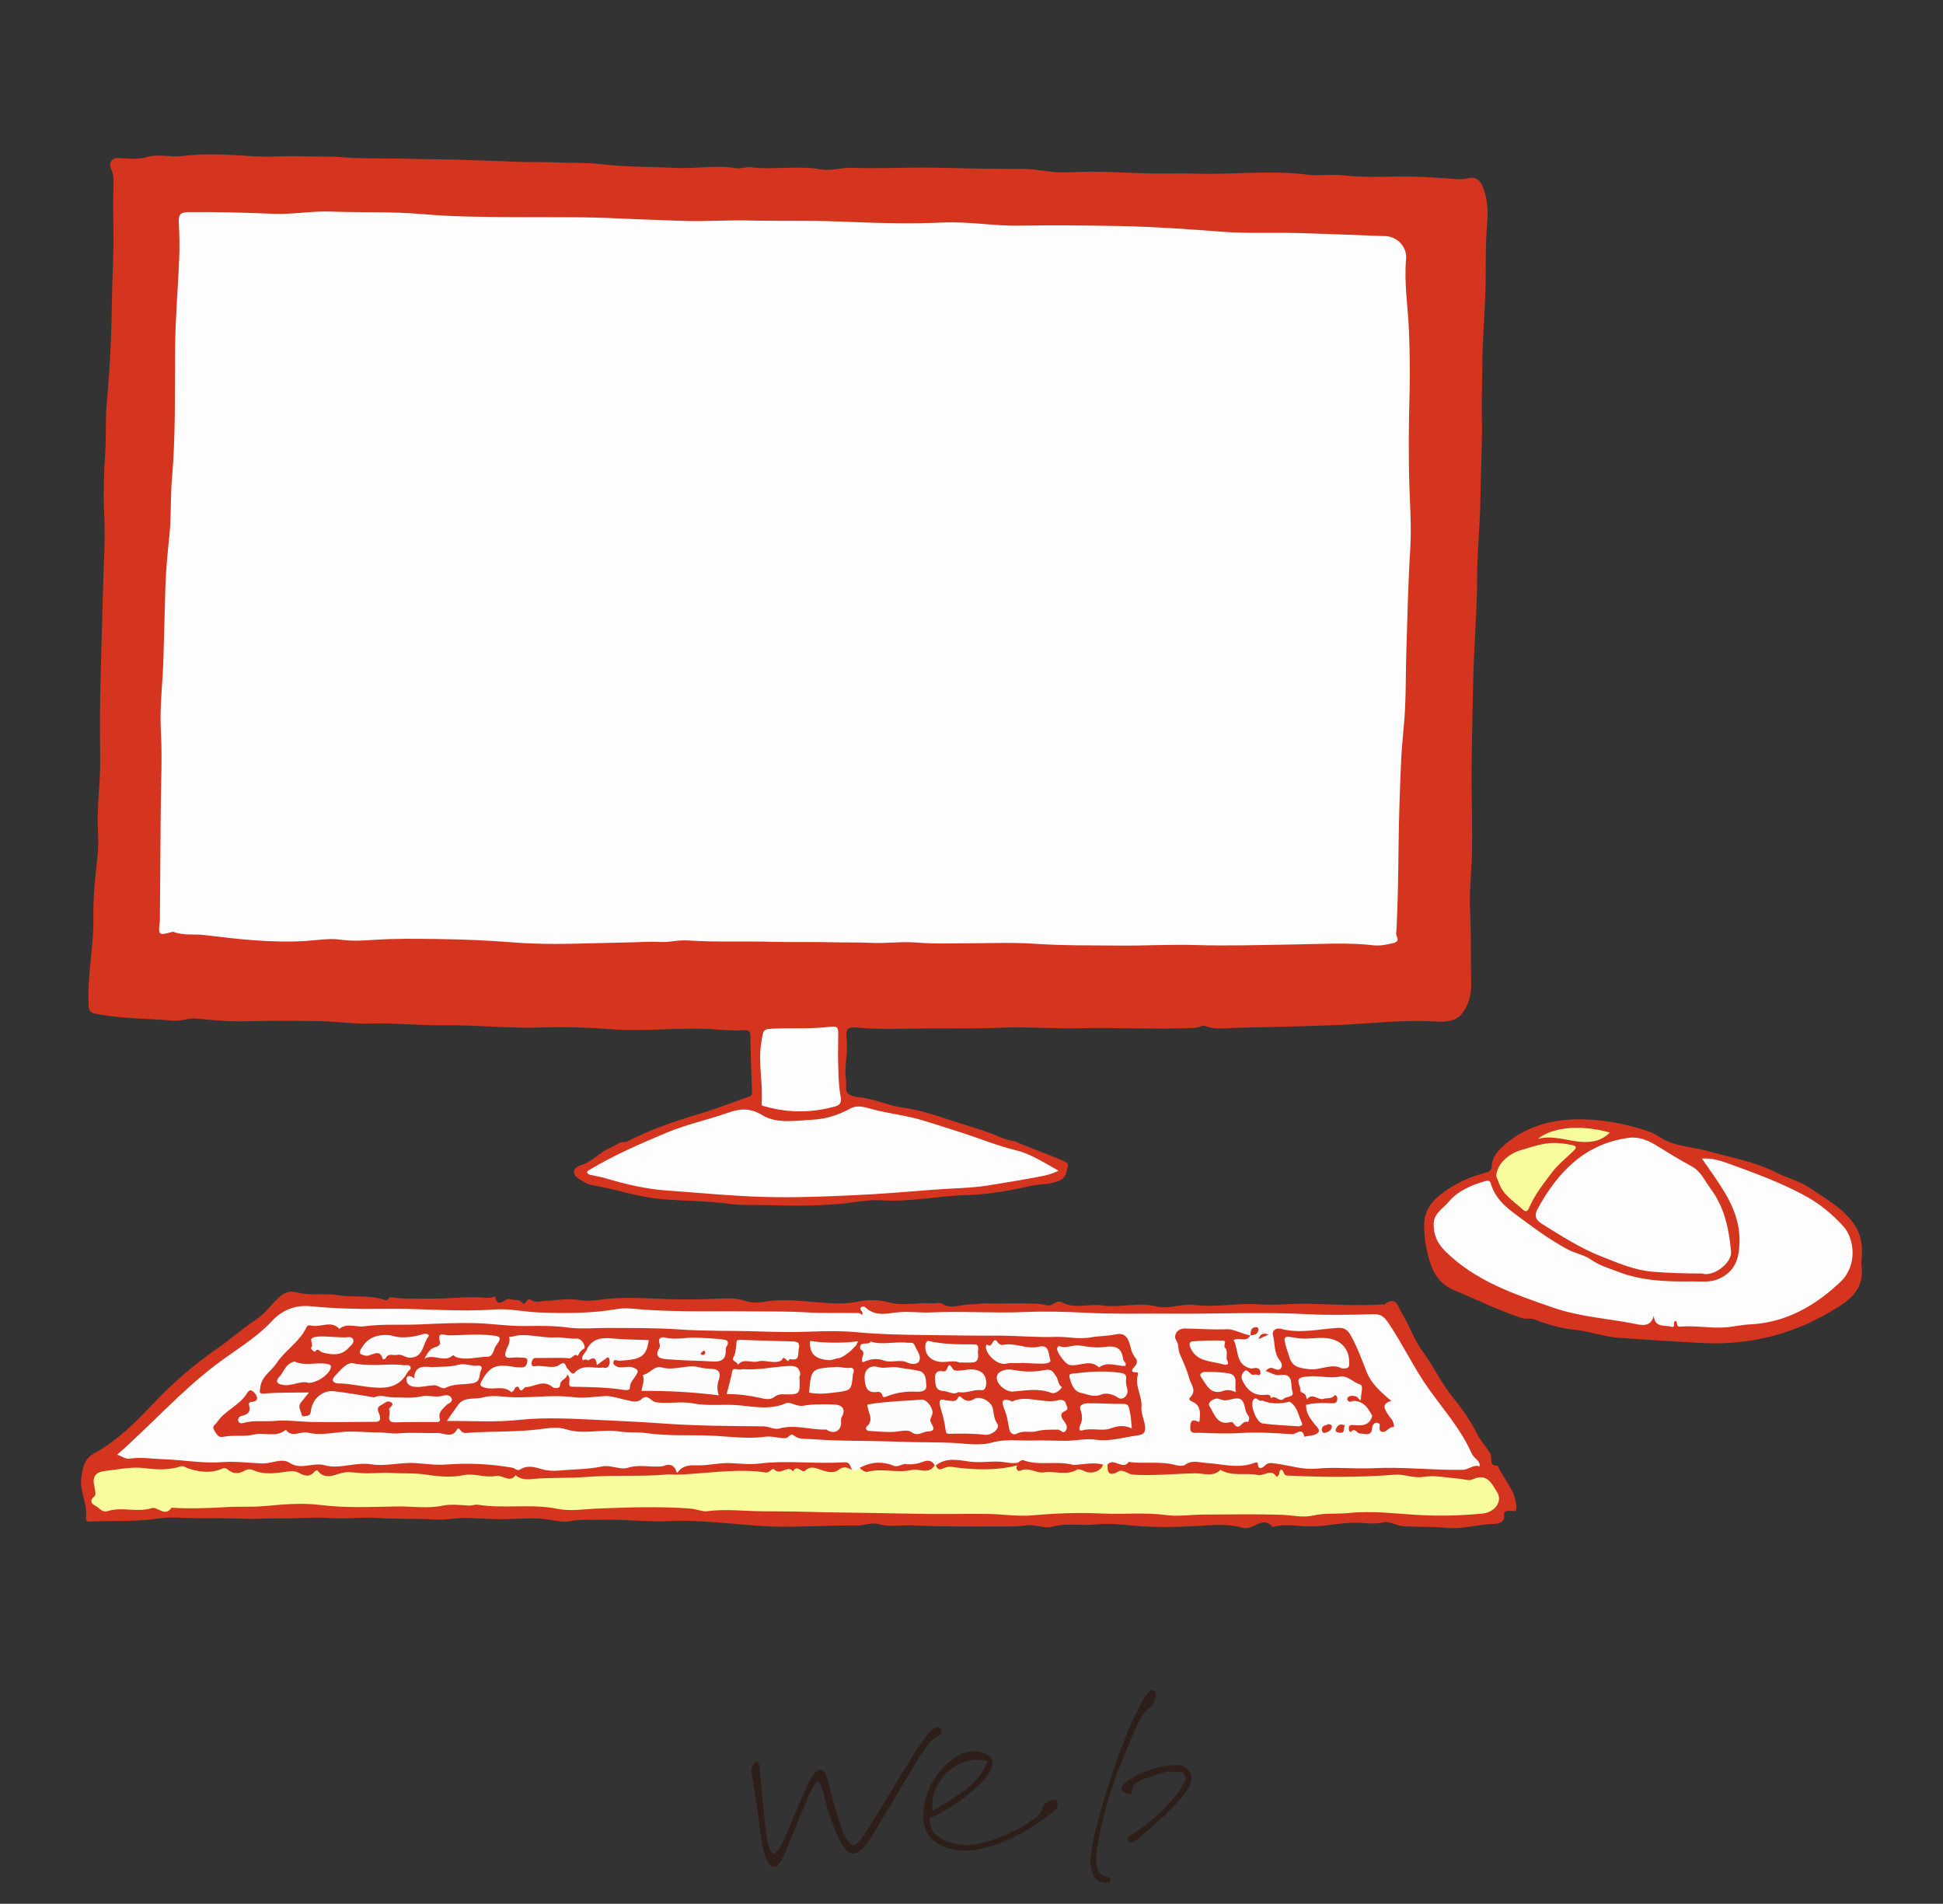
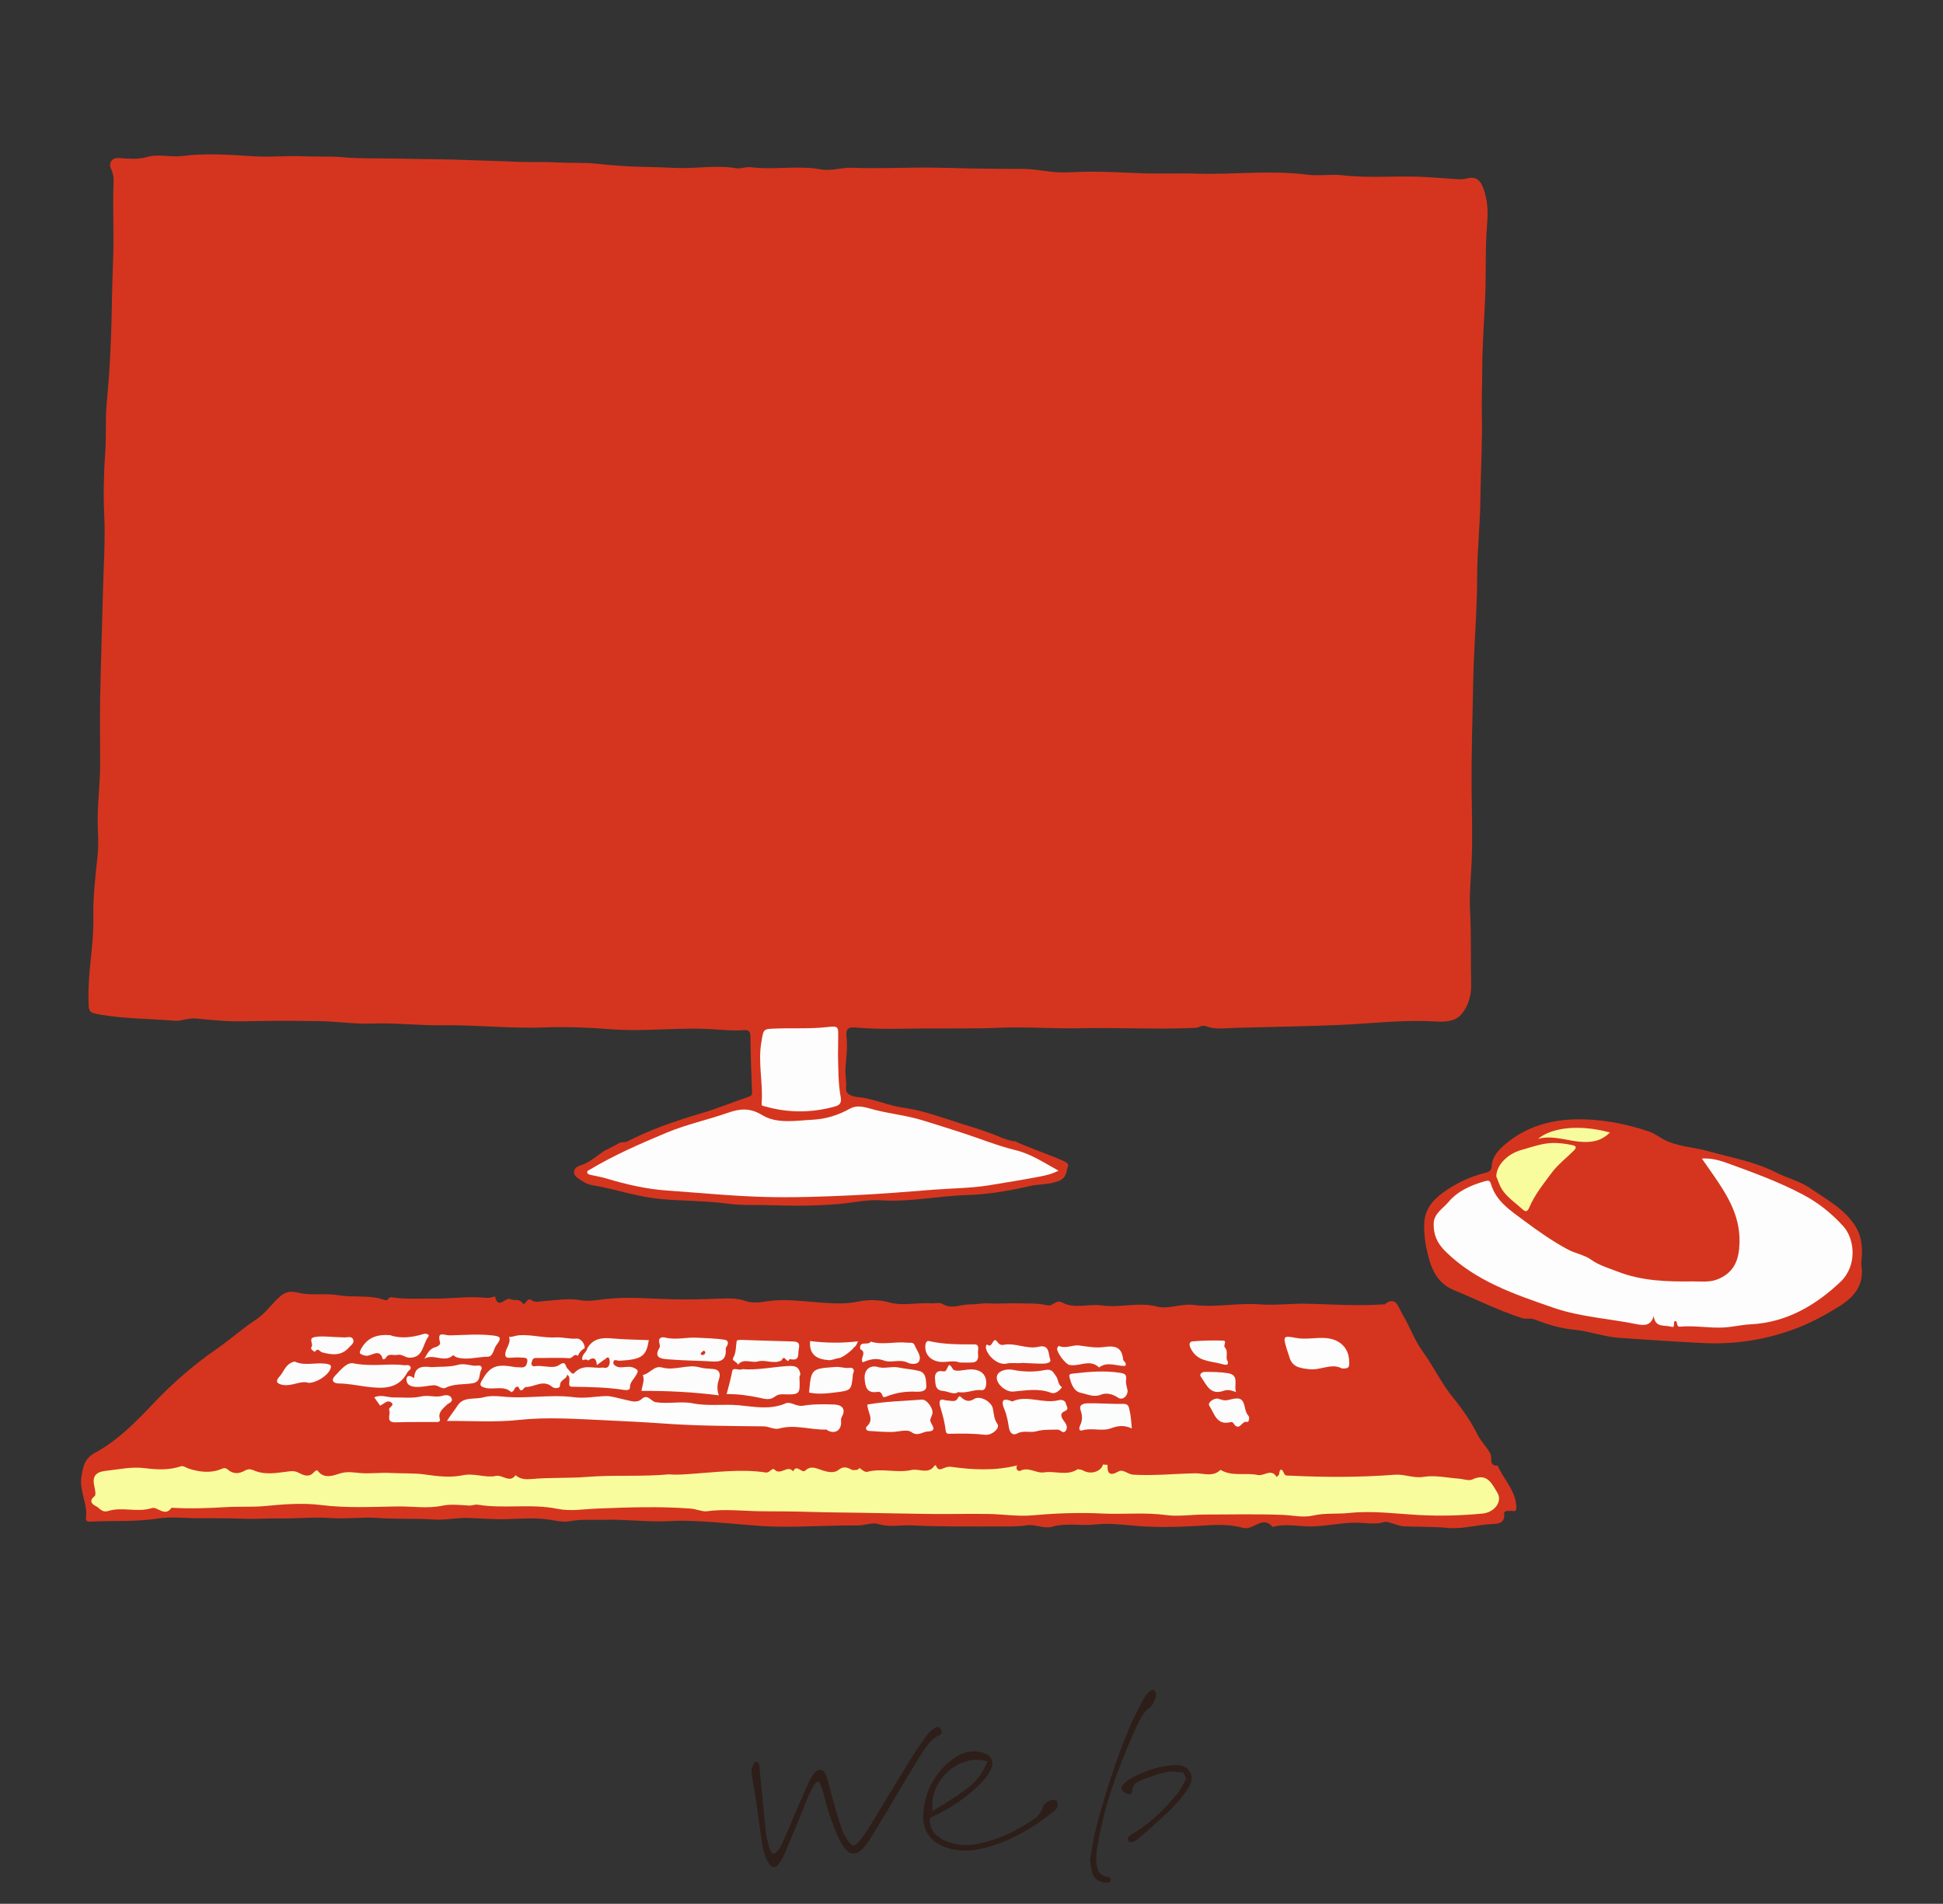
<svg xmlns="http://www.w3.org/2000/svg" id="_レイヤー_1" data-name="レイヤー 1" viewBox="0 0 285.5 279.76">
  <rect x="0" y="0" width="285.5" height="279.76" fill="#333333" stroke="none" />
  <defs>
    <style>
      .cls-1 {
        fill: #d5351e;
      }

      .cls-2 {
        fill: #fbfcfc;
      }

      .cls-3 {
        fill: #fcfdfc;
      }

      .cls-4 {
        fill: #2d1e19;
      }

      .cls-5 {
        fill: #f6fb9e;
      }

      .cls-6 {
        fill: #f8fc9d;
      }

      .cls-7 {
        fill: #fbfbfb;
      }

      .cls-8 {
        fill: #fcfcfc;
      }

      .cls-9 {
        fill: #fafbfb;
      }

      .cls-10 {
        fill: #fdfdfd;
      }

      .cls-11 {
        fill: #fcfdfd;
      }
    </style>
  </defs>
  <g>
    <path class="cls-4" d="M113.29,274.2c-.13-.1-.25-.25-.35-.43-.23-.37-.41-.75-.54-1.14s-.24-.77-.32-1.14c-.12-.74-.24-1.48-.34-2.22l-.31-2.22c-.04-.41-.1-.84-.17-1.29s-.14-.9-.2-1.36c-.04-.25-.08-.5-.12-.77-.04-.27-.08-.52-.12-.77-.08-.43-.16-.86-.23-1.28-.07-.42-.13-.85-.17-1.28-.02-.19.02-.4.11-.63.09-.24.21-.46.35-.66.04-.04.08-.07.12-.09s.08-.03.12-.03c.08,0,.16.03.25.09.08.06.14.16.18.31.02.08.04.18.05.29.01.11.02.23.02.35.02.06.03.13.03.2v.2c.04.41.08.82.12,1.22.04.4.08.81.12,1.22.1,1.07.21,2.14.31,3.22.1,1.08.22,2.16.34,3.25.04.33.1.66.17.99.07.33.15.65.23.96.29,1.07.62,1.43.99,1.08.37-.35.58-.58.62-.68.12-.21.24-.42.34-.63.1-.22.21-.44.31-.66.23-.51.45-1.03.68-1.56.23-.52.44-1.04.65-1.56.33-.78.66-1.56,1-2.34.34-.78.68-1.55,1.03-2.31.18-.45.37-.84.55-1.16.18-.32.38-.6.58-.85.12-.14.26-.26.4-.34.14-.08.28-.12.4-.12.18,0,.35.06.49.19.14.12.27.3.37.52s.18.46.25.71.12.5.19.77c.04.12.08.26.11.4.03.14.07.28.11.4.06.25.13.49.2.74.07.25.14.5.2.77.18.68.38,1.37.59,2.07.21.7.42,1.39.65,2.06.08.29.2.56.35.83.15.27.32.54.51.83.43.7.8.96,1.09.79.3-.17.58-.45.85-.82.25-.31.47-.61.66-.89s.39-.58.57-.86c.47-.78.95-1.56,1.43-2.34.48-.78.95-1.56,1.4-2.34l.03-.03c.53-.88,1.08-1.78,1.65-2.7s1.12-1.82,1.68-2.73c.39-.66.8-1.29,1.23-1.9.43-.61.84-1.17,1.23-1.68.14-.19.31-.36.49-.52.19-.16.38-.31.59-.43.06-.04.12-.07.18-.09s.12-.03.19-.03c.12,0,.22.04.29.12.07.08.13.15.17.22.06.12.1.23.12.32.02.09.02.17,0,.23s-.06.12-.11.17c-.05.05-.11.09-.17.11-.7.33-1.25.77-1.66,1.31s-.79,1.09-1.14,1.65l-.18.28c-.66,1.07-1.31,2.14-1.94,3.21-.64,1.07-1.27,2.13-1.91,3.17v.03c-.33.56-.66,1.11-1,1.68-.34.56-.68,1.12-1.03,1.68-.06.12-.12.24-.18.35-.06.11-.13.22-.22.32-.25.43-.51.87-.79,1.31-.28.44-.57.87-.88,1.28-.29.37-.58.66-.88.86s-.58.31-.85.31c-.37,0-.7-.15-.99-.45-.29-.3-.52-.6-.71-.91-.39-.7-.73-1.43-1.03-2.19s-.57-1.5-.82-2.22c-.16-.47-.31-.96-.45-1.45-.13-.49-.25-.98-.35-1.45-.06-.23-.23-.71-.51-1.45s-.68-.55-1.22.55c-.1.21-.21.42-.31.63-.1.22-.21.44-.31.66-.23.56-.45,1.12-.68,1.68-.23.56-.45,1.11-.68,1.65l-.03.06c-.31.74-.62,1.5-.94,2.27s-.64,1.55-.97,2.33c-.1.25-.23.53-.39.85s-.34.62-.57.91c-.1.16-.22.29-.35.37-.13.08-.27.12-.42.12s-.28-.05-.42-.15Z" />
    <path class="cls-4" d="M140.37,271.83c-.48-.08-.96-.21-1.43-.37-1.17-.43-2.04-1.07-2.59-1.93-.55-.85-.78-1.9-.68-3.13.14-1.71.6-3.23,1.36-4.58.76-1.35,1.83-2.51,3.21-3.5.43-.31.88-.54,1.36-.71s.96-.25,1.45-.25c.23,0,.45.02.68.05.23.03.45.08.68.14.33.1.61.24.83.42.23.17.39.38.49.6.08.23.11.47.09.72s-.11.53-.28.82c-.14.33-.33.65-.57.96s-.51.62-.82.92c-.97,1.01-2.05,1.93-3.25,2.76-1.2.83-2.53,1.59-3.99,2.27l-.28.12v.28c.04,1.01.34,1.74.89,2.19s1.09.78,1.6.99c.43.16.88.29,1.34.39.46.09.94.14,1.43.14.29,0,.59-.02.91-.05s.63-.08.94-.14c1.44-.29,2.86-.75,4.27-1.39,1.41-.64,2.83-1.47,4.27-2.5.19-.14.36-.33.52-.57.16-.24.29-.49.37-.76.1-.31.26-.56.48-.76.22-.19.51-.34.88-.45.02,0,.05,0,.08-.02.03-.01.07-.02.11-.02.14,0,.27.02.38.06s.18.08.2.12c.06.06.1.18.11.35,0,.17,0,.34-.05.51,0,.06-.04.15-.12.26-.08.11-.24.26-.46.45-1.01.8-1.99,1.51-2.96,2.13-.97.62-1.92,1.16-2.87,1.62-.94.46-1.89.85-2.83,1.16s-1.89.54-2.84.71c-.25.04-.49.07-.72.08s-.48.02-.72.02c-.49,0-.98-.04-1.46-.12ZM141.11,259.13c-.79.37-1.52.88-2.17,1.54-.64.68-1.13,1.43-1.48,2.25-.35.82-.5,1.64-.46,2.47v.77l.68-.43c.18-.12.38-.25.6-.37.22-.12.42-.25.6-.37,1.15-.7,2.27-1.46,3.36-2.28,1.09-.82,1.97-1.95,2.65-3.39l.25-.49-.55-.12c-.17-.04-.34-.07-.52-.09s-.36-.03-.52-.03c-.82,0-1.63.19-2.42.55Z" />
    <path class="cls-4" d="M162.55,276.68c-.05-.01-.11-.02-.17-.02-.47-.06-.86-.21-1.17-.43s-.53-.53-.68-.92c-.06-.21-.11-.42-.15-.63s-.08-.44-.12-.66c-.02-.1-.04-.21-.05-.31,0-.1-.03-.21-.05-.31.04-.23.08-.45.11-.68.03-.23.07-.44.11-.65v-.03c.08-.49.17-1,.26-1.51.09-.51.2-1.02.32-1.51.33-1.31.68-2.61,1.05-3.88.39-1.29.79-2.57,1.2-3.84.41-1.26.84-2.51,1.29-3.75.47-1.23.96-2.46,1.45-3.67.25-.58.51-1.15.8-1.73.29-.58.58-1.14.86-1.7.06-.1.12-.21.17-.32.05-.11.11-.22.17-.32.1-.18.22-.38.35-.57.13-.2.29-.39.48-.57.1-.1.21-.19.31-.25s.21-.09.31-.09c.06,0,.11.02.15.05.04.03.08.07.12.11.08.08.14.23.17.43.03.21.03.38-.02.52-.12.37-.26.68-.42.94-.15.26-.31.45-.48.57-.49.37-.87.79-1.14,1.26-.27.47-.5.92-.71,1.36-.8,1.75-1.51,3.41-2.13,4.99-.64,1.58-1.19,3.11-1.67,4.58s-.88,2.9-1.23,4.3c-.33,1.38-.61,2.75-.83,4.13-.06.37-.1.73-.12,1.09-.02.36-.02.7,0,1.03.02.39.13.81.32,1.26.2.45.63.74,1.31.86.1.02.2.05.28.09.08.04.14.08.19.12.02.04.03.09.03.15s0,.12-.03.18c-.02.08-.06.15-.12.22s-.2.09-.4.09c-.04,0-.09,0-.14-.02ZM166.02,270.72c-.08-.02-.17-.1-.25-.25-.06-.1-.09-.21-.08-.31.01-.1.14-.26.39-.46.04-.04.09-.08.15-.11s.11-.07.15-.11l.12-.06.12-.06c1.09-.68,2.15-1.48,3.19-2.4,1.04-.92,2.06-2,3.07-3.24.19-.23.35-.47.51-.72s.3-.52.45-.79c.06-.1.12-.21.18-.32.06-.11.12-.23.18-.35l.12-.19-.49-.89-.25-.03c-.1,0-.21,0-.31-.02-.1-.01-.21-.02-.31-.02-.14-.02-.29-.04-.43-.05s-.29-.02-.43-.02-.27,0-.38.02c-.11.01-.22.03-.32.05-.62.14-1.22.31-1.8.51-.59.2-1.14.39-1.65.57-.31.12-.64.3-1,.54-.36.24-.57.67-.63,1.31,0,.12-.03.21-.08.26-.05.05-.13.08-.23.08s-.21-.02-.32-.05c-.11-.03-.23-.08-.35-.14-.14-.08-.27-.17-.37-.28-.1-.1-.17-.21-.19-.31-.02-.06-.02-.13,0-.22.02-.08.06-.16.12-.25.12-.14.27-.29.43-.45.17-.15.36-.3.59-.45.9-.55,1.85-1.01,2.84-1.36.99-.35,2-.59,3.05-.71.19-.02.35-.04.51-.05s.3-.02.45-.02c.49,0,.9.08,1.23.23.33.15.6.4.8.72.27.41.35.86.26,1.34-.09.48-.36,1.03-.82,1.65-.37.51-.76,1-1.17,1.46-.41.46-.82.9-1.23,1.31-.58.55-1.17,1.1-1.79,1.65-.62.54-1.22,1.08-1.82,1.62-.18.14-.36.29-.52.45-.17.15-.34.3-.52.45-.04.04-.1.09-.18.14-.08.05-.17.1-.28.14-.02.02-.05.04-.08.05-.03.01-.07.03-.11.05-.06.04-.12.07-.18.08s-.12.02-.18.02c-.02,0-.07-.01-.15-.03Z" />
  </g>
  <g>
    <path class="cls-1" d="M273.49,185.79c.51,2.88-.93,4.73-3.18,6.14-1.93,1.21-3.92,2.3-6.04,3.14-4.52,1.78-9.17,2.52-14.05,2.29-4.08-.2-8.16-.49-12.23-.76-2.27-.15-4.48-.99-6.75-1.21-2.04-.2-3.9-.78-5.78-1.51-.56-.22-1.28,0-1.87-.2-3.43-1.12-6.67-2.74-10-4.12-1.94-.81-2.95-2.34-3.53-4.29-.53-1.76-.83-3.54-.79-5.35.04-1.97,1.01-3.36,2.66-4.59,2-1.48,4.13-2.45,6.48-3.03.55-.14.76-.49.77-.85.07-1.59,1.11-2.57,2.17-3.45,2.87-2.38,6.39-3.41,9.95-3.51,3.72-.1,7.46.58,11.04,1.8.67.23,1.27.68,1.89,1.03,2.1,1.2,4.52,1.2,6.77,1.84,3.36.95,6.82,1.53,9.98,3.14,1.61.82,3.46,1.25,4.92,2.25,2.42,1.67,5.14,3.08,6.76,5.69.75,1.21.98,2.61.93,4.04-.02.51-.07,1.02-.11,1.49Z" />
    <path class="cls-10" d="M246.14,194.13c-.4.13.14,1.05-.57.83-.94-.29-2.39.22-2.57-1.59-.4,1.49-1.47,1.43-2.48,1.22-4.1-.83-8.34-1.06-12.29-2.43-5.67-1.96-11.39-3.88-15.85-8.28-1.22-1.21-1.74-2.43-1.72-4.02.01-1.54,1.37-2.26,2.18-3.23,1.35-1.61,3.3-2.47,5.34-3.05.45-.13.74-.14.88.36.77,2.61,2.89,3.95,4.92,5.46,2.04,1.52,4.1,2.97,6.34,4.18,1.1.6,2.49.83,3.4,1.48,1.26.9,2.64,1.28,3.98,1.8,3.55,1.39,7.29,1.49,11.04,1.44,1.26-.01,2.54.18,3.77-.36,2.4-1.05,3.04-2.9,3.09-5.42.08-3.85-1.74-6.8-3.77-9.75-.55-.8-1.1-1.58-1.76-2.52,1.48-.1,2.72.3,3.9.73,3.72,1.35,7.44,2.7,10.96,4.57,2.31,1.22,4.24,2.79,5.94,4.67,1.59,1.76,2.14,5.7-.45,8.16-3.68,3.48-7.98,5.98-13.23,6.23-1.31.06-2.58.39-3.9.46-2.15.12-4.28-.32-6.42-.12-.67.06-.26-.77-.75-.86Z" />
-     <path class="cls-10" d="M250.17,187.14c-2.51,0-4.95-.06-7.4-.27-2.67-.23-5.08-1.3-7.5-2.25-3.08-1.21-5.87-3.01-8.68-4.76-.98-.61-1.19-1.25-.63-2.27,2.97-5.4,6.92-9.53,13.39-10.39,1.51-.2,2.85.4,4.06,1.14,1.72,1.06,3.43,2.12,5.21,3.08,1.3.7,1.89,2.13,2.75,3.28,2.04,2.75,2.69,5.93,2.99,9.25.13,1.41-2.03,3.32-3.75,3.28-.17,0-.33-.06-.44-.08Z" />
    <path class="cls-6" d="M219.86,172.92c0-1.68,1.59-3.34,3.7-3.94,1.49-.42,2.99-.97,4.51-1.02.93-.03,1.98.1,2.95.31.62.13.68.36.21.83-1.09,1.09-2.33,2.03-3.26,3.28-1.19,1.61-2.46,3.17-3.25,5.03-.27.62-.49.78-1.06.25-1.25-1.15-2.76-2.05-3.39-3.75-.15-.39-.31-.78-.39-1Z" />
    <path class="cls-5" d="M226,167.35c1.82-1.55,5.8-2.24,10.55-.93-1.12,1.15-2.42,1.43-3.81,1.39-2.25-.05-4.43-1.07-6.74-.46Z" />
    <path class="cls-1" d="M90.96,168c.15-.07.11-.13.56-.15.16-.03.42,0,.56-.07,3.48-1.8,7.17-3.06,10.92-4.17,2.38-.7,4.68-1.65,7.03-2.45.49-.17.49-.38.47-.83-.12-2.66-.2-5.33-.23-7.99,0-.71-.2-1.01-.94-.96-1.37.1-2.78,0-4.11-.1-5.18-.4-10.35.37-15.52-.04-3.24-.25-6.53-.38-9.77-.26-5,.19-9.97-.39-14.95-.32-3.46.05-6.89-.38-10.35-.25-2.53.09-5.07-.31-7.61-.35-3.76-.07-7.52-.07-11.28.02-2.33.05-4.62-.19-6.92-.41-1.14-.11-2.16.41-3.26.32-3.54-.3-7.11-.27-10.62-.86-2.07-.34-1.9-.38-1.94-2.61-.06-3.92.8-7.77.72-11.7-.06-2.96.28-5.92.6-8.88.13-1.24.14-2.51.07-3.76-.19-3.47.36-6.91.33-10.38-.02-3.06-.06-6.12,0-9.18.1-5.24.28-10.48.41-15.73.09-3.71.36-7.43.19-11.13-.14-3.09-.08-6.15.14-9.22.18-2.47-.01-4.95.23-7.44.51-5.19.7-10.41.77-15.63.04-2.95.25-5.91.21-8.86-.03-2.72-.07-5.43.02-8.14.02-.64-.18-1.23-.43-1.82-.31-.75.26-1.47,1.06-1.43,1.42.07,2.82.28,4.25-.14,1.7-.51,3.49.07,5.2-.15,3.52-.46,7-.18,10.51.04,2.45.15,4.92-.11,7.37,0,1.93.08,3.86-.03,5.77.14,2.75.24,5.51.13,8.26.2,3.54.09,7.07.07,10.61.23,2.07.09,4.13.11,6.19.22,2.11.11,4.21,0,6.32.11,1.99.11,4-.01,5.99.2,2.21.24,4.44.41,6.63.45,1.65.03,3.32.08,4.96.16,2.92.13,5.84-.46,8.76.04.7.12,1.47-.24,2.18-.15,3.44.44,6.9-.31,10.35.33,1.45.27,2.96-.3,4.48-.25,3.14.12,6.29.02,9.42-.02,3.49-.04,6.96.14,10.45.16,1.71,0,3.42.05,5.14.03,1.92-.02,3.79.48,5.7.51,1.52.02,3.05-.12,4.57-.1,2.19.02,4.38.09,6.57.2,2.97.15,5.95,0,8.92.09,5.39.16,10.78-.55,16.19.15,1.68.22,3.53-.11,5.25.09,4.19.49,8.39-.02,12.58.29,1.33.1,2.66.14,3.98.27.58.06,1.11.04,1.69-.11,1.17-.3,1.87.19,2.32,1.38.65,1.69.74,3.46.59,5.2-.32,3.71-.13,7.43-.3,11.14-.15,3.43-.42,6.85-.42,10.28,0,2.19-.11,4.37-.06,6.57.1,4.14-.17,8.29-.21,12.43-.04,3.82-.47,7.63-.48,11.43,0,5.17-.48,10.3-.58,15.46-.1,5.37-.28,10.73-.23,16.1.04,3.48.15,6.96,0,10.43-.11,2.44-.36,4.94-.23,7.31.19,3.57.08,7.13.16,10.69.04,1.58-.41,3.22-1.44,4.43-.91,1.06-2.4,1.13-3.76,1.05-4.7-.29-9.37.29-14.05.5-5.14.22-10.28.29-15.42.43-1.46.04-2.92.3-4.34-.25-.55-.21-.95.23-1.49.25-5.68.27-11.35-.07-17.02.06-3.86.09-7.73-.24-11.58-.08-3.67.16-7.35.09-11.02.11-3.44.02-6.9.18-10.34-.14-1.07-.1-1.46.18-1.32,1.43.17,1.52-.06,3.09-.16,4.64-.06.94.19,1.85.09,2.82-.11,1.02,1.04,1.27,1.83,1.35,2.25.22,4.29,1.22,6.51,1.53,3.06.42,5.94,1.54,8.87,2.45,1.81.56,3.63,1.11,5.36,1.86.74.32,1.49.53,2.25.67" />
    <path class="cls-1" d="M149.19,167.72c.69.42,5.94,2.35,6.47,2.62.52.26,1.46.51,1.27,1.02-.27.74-.15,1.69-1.34,2.17-1.45.59-2.91.44-4.32.77-3.01.69-6.09,1.22-9.13,1.31-4.25.12-8.43,1.06-12.72.77-1.95-.13-4,.35-6.01.53-3.45.31-6.9.31-10.37.19-1.99-.07-3.98.06-5.97-.21-3.23-.43-6.5-.4-9.74-.67-2.38-.2-4.74-.81-7.07-1.38-1.03-.25-2.07-.49-3.11-.65-.9-.14-1.6-.61-2.27-1.09-.86-.62-.66-1.51.4-1.84,1.3-.4,2.28-1.3,3.4-2.07-.06,0,2.46-1.27,2.41-1.27" />
    <path class="cls-10" d="M155.53,172.03c-1.04.53-2,.73-2.98.91-2.42.46-4.87.85-7.3,1.25-2.62.42-5.35.42-8.02.63-3.93.31-7.88.64-11.81.82-4.34.2-8.7.37-13.08.25-4.79-.13-9.56-.61-14.32-.94-2.99-.21-6-.89-8.91-1.77-.76-.23-1.56-.36-2.34-.53-.22-.05-.45-.14-.49-.35-.04-.24.2-.32.39-.43,3.6-2.15,7.45-3.82,11.29-5.43,2.87-1.2,5.97-1.86,8.91-2.89,1.8-.63,3.26-.82,5.12.31,2.19,1.33,4.92.81,7.44.68,1.93-.1,3.74-.67,5.43-1.61,1.22-.68,2.45-.15,3.59.14,2.34.6,4.75.84,7.08,1.55,1.93.59,3.85,1.2,5.77,1.82,2.66.86,5.25,1.93,7.98,2.59,2.22.54,4.12,1.83,6.26,3Z" />
    <path class="cls-10" d="M123.13,154.96c.06,2.11.02,4.22.41,6.32.11.61-.03,1.09-.79,1.3-3.46.97-6.91.99-10.36,0-.21-.06-.51-.01-.48-.42.24-3-.56-5.99-.04-9.01.34-1.98.21-1.94,2.22-2.01,2.48-.09,4.96.07,7.44-.21,1.64-.19,1.66-.1,1.63,1.49-.01.85-.01,1.7-.02,2.55Z" />
-     <path class="cls-1" d="M190.06,140.18c-4.11-.03-8.23,0-12.34-.11-5.29-.16-10.57,0-15.86.05-5.13.04-10.23-.65-15.36-.55-2.55.05-5.1-.08-7.66.17-1.8.18-3.61-.21-5.41-.21-6.65,0-13.3.11-19.95.08-6.07-.03-12.15-.39-18.21-.03-4.61.27-9.23.45-13.84.49-5.52.05-11.01-.7-16.52-.89-2.82-.1-5.65.04-8.47.11-4.83.12-9.67.13-14.5.33-3.11.12-6.24-.48-9.37-.75-1.81-.15-3.63-.27-5.44-.4-1.25-.09-2.45-.35-3.76-.06-1.02.22-1.37-.96-1.36-1.83.04-3.34.11-6.69.28-10.03.28-5.65.03-11.3-.05-16.95-.06-4.55.16-9.08.47-13.62.29-4.25.35-8.51.57-12.76.07-1.44.24-2.88.47-4.3.42-2.63.13-5.27.28-7.91.27-4.71.43-9.42.57-14.13.1-3.3.05-6.61.17-9.92.09-2.55.52-5.09.47-7.63-.05-2.45-.11-4.9-.15-7.36-.01-.74,1.13-1.96,1.87-1.87,1.66.21,3.29-.18,4.92-.17,1.55,0,3.09.29,4.66.31,3,.04,6,.33,9.01-.02,3.33-.39,6.67.11,10.01.01,3.41-.1,6.79.25,10.19.39,1.87.08,3.76-.02,5.58.08,2.11.12,4.28.44,6.38.33,2.52-.12,4.98.21,7.47.32,2.21.09,4.43-.29,6.65.17,1.65.33,3.42.37,5.06.28,2.35-.12,4.7.08,7.04-.25.54-.08,1.11-.08,1.61.23.22.13.43.24.71.16,1.74-.49,3.48-.09,5.22-.1,1.34,0,2.71-.1,4.06-.17,4.5-.23,8.98-.35,13.48-.03,2.1.15,4.25-.06,6.35,0,2.69.08,5.38,0,8.07.15,2.82.16,5.64.39,8.49.23,2.47-.14,4.99.05,7.49.1,3.64.08,7.28.17,10.92.22,2.23.03,4.46.5,6.69.51,1.81.01,3.6.21,5.42.15,1.9-.07,3.86-.02,5.76.2,1.61.18,3.19-.27,4.79,0,2.29.38,4.64.18,6.93.44,1.99.22,3.93.29,5.92.11.67-.06,1.29.67,1.42,1.35.35,1.85.58,3.71.47,5.62-.1,1.7.17,3.41.27,5.12.16,2.86.42,5.71.45,8.57.04,3.24-.19,6.48-.19,9.71,0,2.83.24,5.67.18,8.5-.05,2.54.44,5.09.16,7.6-.44,3.85-.37,7.71-.46,11.56-.09,3.47-.2,6.95-.22,10.42-.02,3.33-.58,6.65-.78,9.98-.2,3.48-.24,6.97-.37,10.46-.17,4.4.07,8.81-.18,13.22-.04.76.05,1.47-.17,2.26-.41,1.49-1.41,1.88-2.72,1.87-4.29-.02-8.58-.08-12.87-.13-.26,0-.51,0-.77,0,0,.1,0,.2,0,.3Z" />
-     <path class="cls-10" d="M23.49,135.39c.04-5.49.09-10.98.13-16.47.03-3.82.23-7.64.02-11.45-.2-3.66.29-7.26.38-10.89.09-3.42.18-6.84.28-10.26.08-2.58.33-5.14.6-7.7.28-2.72.13-5.46.36-8.19.56-6.4.42-12.81.47-19.23.03-4.39.42-8.77.6-13.15.07-1.77.05-3.54-.06-5.31-.07-1.12.18-1.56,1.4-1.57,4.2-.05,8.38.08,12.57.25,2.79.11,5.59-.44,8.42-.33,4.45.17,8.91-.02,13.35.37,4.63.41,9.28.42,13.91.45,5.1.03,10.22-.06,15.3.2,2.96.15,5.92.21,8.88.34,3.3.14,6.61-.13,9.92-.05,4.3.11,8.61-.03,12.91.14,5.2.21,10.43.39,15.62.16,3.82-.17,7.56.53,11.35.46,4.93-.09,9.87-.03,14.8.06,4.95.1,9.88.45,14.81.83,3.67.28,7.37.1,11.05.19,3.87.1,7.73.27,11.59.41.42.02.85.04,1.27.04,1.8-.02,3.35,1.55,3.19,3.35-.33,3.65.31,7.25.43,10.87.1,2.91.16,5.83.08,8.74-.12,4.57-.18,9.14-.03,13.72.1,3.09.32,6.19.13,9.3-.32,5.07-.42,10.15-.58,15.23-.09,2.71-.05,5.43-.18,8.14-.12,2.59-.47,5.17-.58,7.76-.19,4.23-.33,8.47-.38,12.7-.04,4.03-.1,8.05-.3,12.07-.02.34-.11.73.03,1,.41.78-.25.97-.65,1.05-.9.2-1.8.4-2.77.29-3.77-.44-7.54-.18-11.33-.13-4.97.08-9.94.24-14.92.09-3.61-.11-7.25.11-10.87.08-4.18-.04-8.38.02-12.55-.26-3.19-.22-6.36-.09-9.54-.08-2.6,0-5.21.12-7.82-.1-2.25-.19-4.55.15-6.81.04-2.01-.09-4.01-.04-6-.09-2.72-.07-5.45.02-8.17-.06-4.22-.12-8.44.08-12.65-.2-.92-.06-1.97.07-2.93.19-.82.1-1.84-.03-2.79,0-2.67.11-5.35.13-8.02.21-4.02.12-8.05.2-12.06-.12-3.62-.29-7.25-.44-10.87-.49-3.11-.04-6.24-.09-9.36.11-1.67.11-3.38.23-5.08-.02-1.69-.24-3.39.09-5.08.19-5.02.31-9.99-.26-14.96-.87-1.49-.18-3.03.11-4.48-.46-.07-.03-.16,0-.24.01-2,.54-2.05.51-1.79-1.61Z" />
    <path class="cls-1" d="M221.85,222.04c-.4-.09-.88.08-.84.38.2,1.35-.85,1.51-1.61,1.53-2.25.06-4.43.79-6.72.57-2.11-.2-4.25-.13-6.38-.23-1.03-.05-2.26-.8-2.92-.62-1.35.38-2.58.13-3.85.09-2.5-.07-4.92.63-7.43.54-1.69-.06-3.41-.41-5.1.09-1.48-1.8-2.84.57-4.4.12-2.2-.64-4.54-.4-6.81-.27-3.19.18-6.38.24-9.55-.08-1.77-.18-3.69-.32-5.28-.14-2.11.24-4.24-.27-6.29.32-1.29.36-2.57-.39-3.76-.2-1.24.19-2.44.18-3.66.17-4.43,0-8.86.06-13.27-.16-1.63-.08-3.26.32-4.95-.2-.88-.27-2.03.23-3.12.22-3.92-.05-7.85.24-11.77.17-3.16-.06-6.32-.48-9.48-.67-1.97-.12-3.96-.28-5.93-.16-3.36.21-6.69-.28-10.03-.18-1.65.05-3.28-.12-4.95.21-.93.19-2.07-.08-3.06-.23-2.03-.31-4.03-.15-6.03-.08-1.99.07-3.95-.1-5.92-.17-1.6-.05-3.29.34-4.93.23-2.78-.19-5.56-.02-8.35-.23-2.18-.16-4.53.18-6.77.02-2.61-.19-5.2.1-7.8.05-1.62-.03-3.26.11-4.91.05-2.3-.08-4.61-.09-6.9-.08-1.92,0-3.95-.25-5.73.03-3.26.51-6.49.32-9.72.45-.45.02-1.09.14-1-.54.28-2.09-1.02-3.96-.66-6.08.25-1.47.41-2.62,2-3.48,3.34-1.81,6-4.54,8.6-7.28,2.81-2.96,5.91-5.66,9.23-7.95,2-1.38,3.79-3.01,5.82-4.34,1.22-.8,2.13-2.05,3.17-3.07,1.04-1.02,1.77-1.19,2.98-.89,1.96.49,4,.04,5.96.38,2.25.38,4.59-.09,6.76.69.64.23.5-.48,1.06-.39,1.92.32,3.88.17,5.83.2,2.24.04,4.46-.26,6.65-.21.85.02,1.7.26,2.57-.09.04-.02.14,0,.15,0,.43,2.01,1.54,0,2.27.38.53.28,1.22-.14,1.74.55.46.61.59-.92,1.32-.41.6.42,1.29.16,1.99.12,1.69-.1,3.51-.42,5.05-.13,1.39.26,2.54,0,3.79-.14,3.24-.37,6.47-.07,9.71.02,2.35.07,4.74.01,7.11-.09,1.3-.05,2.59-.09,3.93.38.67.24,1.81.23,2.55.09,2.84-.52,5.61-.08,8.4.11,1.86.13,3.65.25,5.56-.16,1.35-.29,3.04-.27,4.38.11,2.15.61,4.2.01,6.28.16.55.04,1.23-.17,1.64.08,1.37.86,2.77.04,4.12.07.82.02,1.87-.2,2.72-.14,1.48.09,2.93-.06,4.36-.01,1.39.05,2.85-.05,4.21.29.87.22,1.23-.93,2.22-.4,1.82.98,3.89.13,5.84.42,2.65.39,5.31-.54,8.03.16,1.72.45,3.61-.47,5.44-.23,3.2.42,6.38-.34,9.61-.09,2.35.18,4.76-.15,7.15-.09,3.69.1,7.39.35,11.08.09.05,0,.12.07.14.05,1.76-1.44,2.09.44,2.61,1.28,1.1,1.78,1.78,3.85,3,5.53,1.64,2.24,2.8,4.78,4.58,6.94,1.34,1.63,2.54,3.39,3.51,5.32.47.95,1.32,1.8,1.89,2.79.35.61-.31,1.84,1.09,1.8.86,1.98,2.55,3.53,2.73,5.89.09,1.14-.48.69-.92.74Z" />
-     <path class="cls-10" d="M97.45,215.44c-1.71.27-3.41-.32-5.2.25-1.1.35-2.49-.47-3.83-.19-2.08.44-4.23.4-6.33.6-.6.06-1.57.05-2.37-.18-1.03-.3-2.18-.68-3.22-.02-.55.35-.8-.15-1.19-.22-3.21-.55-6.41-.73-9.69-.47-1.47.12-3.05-.11-4.57-.21-2.18-.15-4.34.52-6.49.18-2.33-.37-4.67.75-6.84.14-1.76-.49-3.45.76-5.17-.36-1.17-.76-2.64.14-4.01.09-1.97-.07-3.95-.34-5.91-.19-2.84.22-5.64-.33-8.46-.42-1.69-.05-3.4-.35-5.11-.1-.72.11-1.17-.41-1.85-.56,4.89-4.31,9.19-9.15,14.35-13.11,2.82-2.16,5.95-3.92,8.43-6.58,1.37-1.46,3.27-2.38,5.66-2.14,3.66.37,7.37.43,11.05.38,5.34-.08,10.67.49,16.04.09,2.05-.15,4.3.36,6.46.44,3.86.14,7.7.16,11.56-.51,1.29-.22,2.85.04,4.28.13,5.27.34,10.55.15,15.82.23,2.49.03,4.98-.02,7.48.13,2.6.16,5.22.07,7.83.11.17,0,.33.17.5.26.31-.48-.55-.75-.14-1.1.4-.33.69.08,1.01.32,1.21.9,2.7.64,3.94.46,1.79-.26,3.53.05,5.29-.03,4.61-.22,9.21.14,13.83-.06,3.05-.13,6.16-.04,9.24.12,4.07.21,8.15.08,12.23.12,6.71.06,13.42-.28,20.13.08,3.24.17,6.47.08,9.71,0,.97-.02,1.48.38,2.13,1.33,2.11,3.14,3.71,6.58,5.92,9.68,2.11,2.97,4.57,5.74,6.12,9.1.08.18.18.36.28.54.31.6,1.17.87,1.05,1.73-.92-.36-1.58.47-2.49.49-4.36.08-8.71-.46-13.07-.24-2.81.14-5.61-.21-8.45.07-1.92.19-3.93-.49-5.9-.74-.58-.07-1.21-.27-1.7.36-.06.07-.97.77-.97-.34,0-.27-.33-.21-.47-.15-2.37.94-4.74.17-7.11.03-1.03-.06-2.08-.48-3.1.26-.3.22-.91.18-1.32.07-2.3-.65-4.67-.16-6.98-.48-.89,1.27-2.21-.72-3.13.41-.2.11-.4.22-.63.24-1.45-.25-2.89.13-4.34.07-2.42-.41-4.91.01-7.32-.53-.3-.07-.59.1-.88.16-2.78-.04-5.56.18-8.33-.13-1.26-.14-2.42-.01-3.58.43-.14.01-.29,0-.43-.03-.75-.55-1.51-.16-2.29-.05-.53.08-1.08.24-1.63.12-.83.26-1.64.2-2.49.03-1.54-.32-3.08-.34-4.49.55-.34.19-.69.23-1.06.08-.79-1.22-2.14-.98-3.17-.9-1.89.15-3.75-.1-5.62-.11-2.08,0-4.13.48-6.18.3-2.69-.24-5.34.44-8.01.17-.57-.06-1.1.19-1.63.36-.68.23-1.34.98-1.83-.32-.2-.53-.96.08-1.39-.26Z" />
    <path class="cls-6" d="M162.08,215.21c.22.02.44.03.66.05-.05,1.25.31,1.7,1.58.98.73-.41,1.37.41,2.18.46,3.05.18,6.07-.14,9.1-.2,1.24-.02,2.63.59,3.74-.51,1.72,1.04,3.67.37,5.47.76.92.2,1.99-1.03,2.78.29.13-.14.35-.28.36-.44.08-.81.41-.85.69-.16.2.49.44.38.8.4,5.15.25,10.32.27,15.45-.13,1.51-.12,2.79.56,4.3.31,1.68-.28,3.48.15,5.22.27.65.05,1.41.36,1.92.12,2.19-1.03,2.85.58,3.69,1.94.77,1.26-.36,2.89-2.21,3.07-3.09.29-6.17.38-9.3.21-3.41-.19-6.83-.66-10.29-.3-1.7.18-3.55-.02-5.19.36-1.59.37-3.03-.02-4.52-.08-3.84-.15-7.69-.05-11.53-.05-1.87,0-3.83.32-5.58.08-3.17-.43-6.32-.08-9.47-.23-3.38-.17-6.82-.04-10.24.27-2.16.19-4.37-.18-6.56-.21-2.93-.04-5.86.04-8.79,0-3.31-.04-6.62-.12-9.92-.17-2.46-.04-4.93-.05-7.4-.13-2.34-.07-4.69-.08-7.02-.09-2.71-.02-5.43-.38-8.18,0-.57.08-1.56-.34-2.4-.4-4.55-.34-9.1-.18-13.66,0-1.95.08-3.93.43-5.85.04-3.87-.79-7.8.02-11.67-.6-.49-.08-.88.15-1.34.12-1.27-.08-2.71-.23-3.8,0-2.3.49-4.53.09-6.77.13-3.72.06-7.44.26-11.19-.21-2.69-.34-5.48-.11-8.2.15-1.92.18-3.82.04-5.73.16-2.66.16-5.33.25-8,.09-.99,1.43-2.08-.21-2.88.05-2.16.69-4.35-.22-6.41.42-.97.3-1.26-.43-1.82-.7-.55-.27-1.11-.75-.2-1.47.25-.2.04-1.07-.07-1.61-.29-1.38.36-1.96,1.63-2.1,1.95-.21,3.85-.66,5.86-.4,1.73.22,3.51.3,5.23-.27.41-.13.76.19,1.15.32,1.64.53,3.3.73,4.94.02.34-.15.58-.08.83.13.78.68,1.63.65,2.47.17.45-.25.85-.27,1.3-.07,1.74.78,3.54.36,5.29.16.6-.07.93-.01,1.44.25.62.33,1.42.67,2.1-.06.17-.19.48-.46.63-.26.95,1.31,2.48.61,3.26.38,1.12-.34,1.99-.13,3.01-.05,1.45.11,2.92-.1,4.37-.02,1.74.1,3.48-.02,5.23.24,1.78.27,3.69.46,5.42.1,1.73-.36,3.32.42,4.86.1,1.03-.21,2.03,1.1,2.91-.11.69.63,1.56.63,2.38.56,2.7-.25,5.41-.09,8.1-.31,4.03-.32,8.07,0,12.09-.38,3.91-.61,7.85-.8,11.8-.87,3.02-.05,6.05-.02,9.05-.48.61-.09,1.2.19,1.77.38.77.25,1.53.31,2.21-.12.89-.56,1.51-.26,2.07.46.39,0,.79.08,1.07-.3,2.51-.05,5.03.1,7.54.03,1.16-.17,2.37.03,3.5-.42h.15c3.98-.13,7.98.49,11.95-.22.53.62,1.34.42,1.98.51,2.27.31,4.56.8,6.84,0,1.31.28,2.64.73,3.8-.42Z" />
    <path class="cls-1" d="M125.24,216.02c-.67-.35-1.25-.65-2.03-.02-.64.52-1.55.32-2.33.08-.86-.26-1.67-.8-2.56.02-.5.47-1.25-1.04-1.78.12-.8-1.04-1.84.66-2.73-.26-.36-.37-.69.51-1.29.42-3.62-.55-7.25-.04-10.86.2-1.11.07-2.22.18-3.33.07.26-.32,1.09-.71-.09-.87-.3-.04-.6-.04-.78-.34,1.04-.46,1.71-.09,2.03,1.07.74-1.23,1.93-1.21,2.89-1.18,1.65.05,3.27-.39,4.84-.33,1.43.05,2.9.25,4.32.07,4.15-.51,8.3.09,12.43-.19,1.09-.07.9.73,1.28,1.15Z" />
    <path class="cls-1" d="M55,205.34c-1.98-.31-3.95-.68-5.94-.9-1.55-.17-2.95.94-3.31,2.5-.11.47-.01,1.06-.68,1.12-.22.02-.68.23-.76-.21-.1-.56-.59-1.12-.12-1.72.33-.43.68-.84,1.22-1.51-2.36.04-4.48-.02-6.57.16-.95.08-.62-.43-.6-.79.1-1.69,1.62-2.48,2.43-3.72,1.25-1.88,3.35-3.08,4.34-5.18.22-.47.52-.33.88-.27,1.32.22,2.77-.81,3.98.44,1.13-.9,2.43-.2,3.64-.36,2.79-.38,5.61-.15,8.42-.29,2.58-.12,5.17-.24,7.76-.18,2.54.05,5.09.48,7.62.43,2.06-.04,4.14-.05,6.14.22,2,.26,3.93.05,5.88.06,3.49.02,6.97-.03,10.46.22,3.88.27,7.79.16,11.68.29,2.43.08,4.91.14,7.38.04,2.39-.1,4.86-.13,7.21.09,3.27.31,6.54.36,9.78.4,3.57.04,7.18.11,10.75.09,2.79-.01,5.72.29,8.52.18,1.71-.06,3.41.4,5.2.07,1.15-.21,2.45-.18,3.67-.44.83-.18,1.45.04,1.83.91.38.87.38,1.89,1.09,2.64.22.23.2.7-.04,1.01-.4.51-1.06,1.04.3,1.04.02,0,.09.19.06.26-.57,1.68.65,3.17.5,4.85-.08.89.43,1.84.53,2.83.11,1.08-.46,1.22-1.17,1.32-2,.28-4.06.91-5.98.63-1.55-.22-2.96.14-4.42.15-1.67.01-3.35-.1-5.01-.04-1.95.06-3.91-.26-5.88.29-2,.56-4.11.11-6.15.04-2.49-.09-4.97-.05-7.46-.15-4.37-.17-8.75-.06-13.11-.39-.8-.06-1.66.09-2.34-.48-.61-.52-.82.3-1.29.34-1,.08-1.93-.35-2.95-.21-2.78.39-5.58-.08-8.36-.17-3.02-.1-6.08.08-9.1-.35-1.31-.19-2.72-.04-3.99-.24-2.65-.42-5.29.51-7.95-.35-1.21-.39-2.68-.12-4.01.04-3.3.39-6.62.27-9.92.47-.5.03-1.14.24-1.52-.37-.12-.18-.36-.35-.46-.15-.74,1.45-1.92.55-2.92.58-1.88.05-3.76-.12-5.64.05-1.01.09-2.05-.15-3.08-.14-1.74.01-3.55-.23-5.18-.07-1.71.16-3.49.51-5.08.11-1.12-.28-2.38.84-3.28-.44-1.41,1.23-3.14.33-4.67.71-1.5.37-3.03.02-4.52.34-.75.16-1.02-.43-1.34-.98-.39-.66.18-.77.43-1.17,1.13-1.72,3.22-2.42,4.33-4.16.14-.22.45-.72.84-.44.32.22.62.62.7.99.07.35-.27.6-.7.61-.25,0-.59.12-.49.44.34,1.08-.2,1.45-1.14,1.65-.26.06-.52.38-.44.71.09.39.51.39.75.32,1.52-.45,3.09-.17,4.63-.31,1.88-.17,3.8.14,5.7.16,3.03.03,6.07,0,9.11-.03.73,0,.74-.46.58-1.02-.13-.45-.55-.94.08-1.35.29-.62.7-.98,1.44-.74.82.26.56.84.43,1.37-.27,1.15.28,1.48,1.31,1.4.3-.03.61-.03.91-.03,2.32.06,4.77.41,5.4-2.94-3.33-.32-6.88.52-10.34-.26Z" />
    <path class="cls-1" d="M199.86,205.79c.04-.09.12-.18.12-.26-.04-.73.44-1.93-.14-2.09-1.04-.3-1.82-1.37-2.96-1.15-1.55.3-3.06-.18-4.63-.03-1.38.13-1.76.26-1.24,1.56.07.18.04.4.06.6.35.65,1,1.17.85,2.03-.08,1.15.62,2.01,1.24,2.82.35.46.96.89.43,1.33-.47.39-1.28.36-1.94.52-.28-1.48-1.22-.33-1.78-.37-2.53-.16-5.08-.33-7.6-.17-2.03.13-4.04.04-6.05-.04-.48-.02-1.36.25-1.33-.73.02-.66.07-1.44,1.14-.9.27.14.24-.22.25-.39.11-1.04.08-2.05-1.07-2.54-.34-.15-.61-.37-.34-.63,1.04-.99.11-1.91-.12-2.78-.33-1.27-.91-2.47-1.42-3.68-.27-.64-.07-1.32-.54-2.02-.36-.53.08-1.67,1.33-1.65,2.04.03,4.07.2,6.13.11,1.11-.05,2.28.72,3.48.9h-.02c-.54,1.11-1.63.2-2.45.68.79,1.43.2,3.67,2.56,4.19.19.27.16.51-.07.74-.31-.17-.53-.77-.98-.26-.31.35-.44.8-.23,1.24.66,1.39,1.66,2.32,3.32,2.15.45-.05.82-.09.88.5.03.72-.56.61-.98.72-.42.21-1.21-.46-1.32.5-.08.7.95,2.16,1.57,2.14,1.23-.03,2.41.27,3.63.34.9.05,1.13-.22.82-1.02-.27-.7-.46-1.47-1.25-1.82-.29-.17-.76-.17-.67-.7.36-.53,1.72-.21,1.36-1.16-.34-.9.31-2.78-1.89-2.4-.6.1-1.29-.37-2.05-.61.36-.37.71-.56,1.1-.4.39.16.82.39,1.12.05.35-.39.09-.94-.16-1.25-.86-1.08-.65-2.42-.97-3.63-.22-.84.61-1.11,1.14-.97,2.8.75,5.55.05,8.32-.13.87-.06,1.44.18,1.92,1.02.97,1.72,1.64,3.56,2.35,5.37.73,1.86,2.12,3.04,3.65,4.34-1.51.41-.97,1.23-.45,2.04.19.3.45.55.62.85.18.3.28.97.21.96-.77-.14-1.09.94-1.81.67-.48-.18-.22-.71-.27-1.09-.21-.57-1.17-.48-1.11-1.28-.46-.79-.88-1.61-1.8-1.98-.1-.06-.14-.11-.1-.16.04-.05.07-.08.11-.08Z" />
    <path class="cls-11" d="M55,205.34c.98-.47,1.94.02,2.84.01,1.32-.02,2.73.16,4.01-.14,1.11-.26,2.19.22,3.28-.13.28-.09.98-.15,1.21.36.27.61-.43.73-.7,1-.59.61-1.32,1.08-1,2.12.06.2-.09.4-.34.4-2.04.02-4.09-.02-6.13.05-1.63.06-.69-1.2-.98-1.81-.18-.38.88-.66.31-1.1-.62-.48-1.1.26-1.65.45-.28-.4-.57-.8-.85-1.2Z" />
    <path class="cls-1" d="M149.45,215.34c-3.23.81-6.48.66-9.74.2-.41-.06-.89.14-1.3.31-.56.23-.71-.15-.91-.5,1.5-1.22,3.3-.81,4.9-.58,1.52.22,3-.06,4.49.02.87.05,1.75.33,2.64.16.1.16.07.29-.08.39Z" />
    <path class="cls-1" d="M149.45,215.34c.03-.13.05-.26.08-.39.26-.14.59-.46.77-.39,2.43.9,5.02.03,7.45.72.49-.08.67.15.6.62-1.57,1.03-3.3.21-4.93.46-1.19.18-2.24-.85-3.48-.24-.32.16-.77-.22-.5-.77Z" />
    <path class="cls-1" d="M133.84,216.03c-2.1.45-4.24-.31-6.34.24-.44.12-.83-.28-1.2-.55,1.61-.91,3.31-1.02,5-.34.76.3,1.3-.4,1.98-.21.09.35.66.39.56.86Z" />
    <path class="cls-1" d="M201.65,208.01c.17.61,1.14.51,1.11,1.28-.63-.56-1.11.09-1.12.41-.06,1.5-1.08.95-1.83.95-.43,0-.69-.92-1.33-.24-.14.14-.31-.27-.29-.53.03-.51.35-.51.74-.47,1.2.12,2.34.09,2.72-1.39Z" />
    <path class="cls-1" d="M191.93,206.44c-.28-.68-.57-1.35-.85-2.03.23.32.75.33.84.8.03.15.08.29.12.43.8-1.07,1.68.19,2.43-.08.52-.18,1.14.05,1.6-.47.17-.2.42.1.43.4.01.5-.21.75-.73.72-1.29-.06-2.57-.09-3.84.22Z" />
    <path class="cls-1" d="M158.36,215.89c-.2-.21-.4-.41-.6-.62,1.44-.07,2.87-.43,4.31-.06-.27,1.02-1.76,1.52-2.87.9-.29-.16-.56-.15-.84-.22Z" />
    <path class="cls-1" d="M133.84,216.03c-.2-.28-.62-.41-.56-.86.79.06,1.56-.06,2.3-.35.73-.28,1.36-.27,1.77.51-.93,1.44-2.35.39-3.51.7Z" />
    <path class="cls-1" d="M185.43,205.79c.45-.07.98.17,1.32-.33.66-.54,1.16.55,1.81.17.22.36.62.25.93.35-1.15,1-3.07.91-4.06-.19Z" />
    <path class="cls-1" d="M195.11,209.27c.44.03.65.16.58.48-.13.57-.66.72-1.12.82-.2.05-.38-.31-.34-.59.08-.62.69-.46.89-.71Z" />
    <path class="cls-1" d="M183.76,201.84l.07-.74c.19-.02.38-.05.56-.07.53-.08.82.24.82.68,0,.63-.5.23-.78.27-.22.03-.49.13-.67-.12Z" />
    <path class="cls-1" d="M199.86,205.79c0,.08,0,.16,0,.24-.29-.06-.58-.17-.87-.18-.36-.01-.78.4-1.02-.18-.04-.09.04-.28.12-.36.34-.3.78-.19,1.14-.11.24.05.42.38.63.59Z" />
    <path class="cls-1" d="M183.74,196.22c.03-.56.03-1.15.8-1.2.2-.01.41.14.38.37-.1.69-.59.84-1.19.81h.02Z" />
    <path class="cls-1" d="M196.55,209.57c.34-.35.72-.27,1.1-.09-.35.28.11,1.15-.77,1.06-.28-.26-.27-.63-.34-.96Z" />
    <path class="cls-1" d="M186.4,196.12c-.44.2-.88.39-1.47.66.26-.87.79-.92,1.47-.66Z" />
    <path class="cls-1" d="M196.55,209.57c.39.22.35.6.34.96-.86-.06-.71-.47-.34-.96Z" />
    <path class="cls-10" d="M65.65,208.85c.54-.9,1.12-1.57,1.59-2.31.88-1.37,2.53-.84,3.81-1.21.87-.25,2-.19,2.78-.11,3.52.38,7.02-.36,10.51.1,1.61.21,3.16-.13,4.71-.17.83-.02,1.96.37,2.95.57.73.15,1.59.5,2.29-.14.9-.82,1.35.36,2.06.47,1.83.29,3.66-.18,5.46.17,2.22.44,4.48.08,6.73.28,2.21.2,4.61.72,6.9-.28.74-.32,1.57.52,2.55.35,1.5-.26,3.07-.23,4.61-.18,1.12.04,1.74.68,1.1,1.8-.21.38-.09.68-.11.99-.08,1.05-.92,1.55-1.92,1.05-.09-.04-.17-.16-.25-.16-2.3.08-4.58-.79-6.89-.16-.8.22-1.51-.3-2.33-.31-4.92-.05-9.84-.06-14.75-.42-2.82-.2-5.66-.34-8.47-.47-4.24-.19-8.5-.51-12.78-.05-3.4.37-6.88.12-10.55.15Z" />
    <path class="cls-11" d="M83.34,202.01c-.07.69-1.04.7-1.05,1.55,0,.57-.9.46-1.12.26-1.34-1.16-2.61,0-3.91.01-.34,0-.62,1.08-1.06.02-.08-.19-.54-.05-.65.36-.04.16-.39.39-.41.37-1.15-1.06-2.6-.29-3.86-.65-.65-.19-.91-.32-.46-1.1,1.11-1.93,2-2.43,4.47-2,.45.08.88.1,1.34.11.63.02.78-.43.85-.85.11-.65-.47-.56-.82-.59-.55-.05-1.12-.03-1.67.02-.35.03-.7-.02-.74-.35-.11-.95.92-1.69.54-2.71.51.02.98-.21,1.52-.25,1.83-.12,3.58.43,5.39.32,1-.06,1.99.27,3.03.17.49-.05,1.17.58,1.19,1.37-.14.58-.56.96-.99,1.33-1.3.78-2.77.25-4.14.52-.63.12-1.29.13-1.94.34,1.09-.15,2.22.22,3.24-.1,1.12-.36,1.34.17,1.52.99.03.32-.04.61-.28.84Z" />
    <path class="cls-3" d="M117.61,201.95c-.05.14-.15.29-.14.43.11,2.56.12,2.58-2.53,2.51-.46-.01-.81.13-1.11.36-.74.57-1.49.3-2.26.14-1.52-.31-3.05-.55-4.8-.53.26-1.04.61-2.2.82-3.37.12-.65,1-.03,1.48-.3.6-.72,1.44-.3,2.15-.39,1.59-.2,3.18-.54,4.81-.42,1.04.08,1.69.4,1.57,1.56Z" />
    <path class="cls-8" d="M127.46,206.39c2.66-.46,5.33-.51,7.99-.72.78-.06,1.82,1.46,1.52,2.19-.09.23-.17.46-.26.69-.22.6,1.39,1.74-.43,1.81-.75.03-1.38.78-2.37.08-.66-.47-1.95,0-2.97-.01-1.1-.01-2.19-.07-3.28-.16-.36-.03-.56-.42-.29-.66,1.16-1.04.08-2.07.08-3.21Z" />
    <path class="cls-10" d="M148.75,205.94c2.16-1.02,4.52.41,6.83-.19.39-.1.95,0,1.05.55.06.35.55.77-.22,1.09-.68.28-.53.83-.11,1.38.3.38.63.89.35,1.39-.41.7-.81-.09-1.22-.08-1.04.02-2.18-.03-3.08.23-.98.29-1.95-.17-2.89.34-.52.28-1.07.09-1.22-.91-.13-.83-.29-1.75-.64-2.6-.23-.55-.84-2.07,1.14-1.19Z" />
    <path class="cls-8" d="M105.61,205.04c-3.86-.49-7.56-.67-11.35-.65.1-.8.51-1.55.19-2.34,1.02-.16,1.67-1.42,2.78-1.11,1.89.54,3.76-.51,5.53-.02.71.2,1.35.19,2.03.25,1.02.1,1.09.81.85,1.52-.25.74-.33,1.45-.02,2.34Z" />
    <path class="cls-10" d="M139.04,205.79c.74.02,1.36.33,1.7-.34.26-.52.44-.14.65.02.56.42,1.04.55,1.76.1.87-.54,2.54.39,2.74,1.42.15.78.16,1.54.67,2.27.43.62-.83,1.7-1.84,1.58-1.73-.21-3.46-.19-5.19-.15-.46.01-.53-.12-.59-.59-.13-1.03-.38-2.06-.69-3.06-.32-1.02-.36-1.66.8-1.24Z" />
    <path class="cls-8" d="M128.81,200.82c1.05.41,2.14-.09,3.21.13,1,.21,2.03.26,3.01.5,1.12.28,1.01,1.42,1.08,2.18.08.78-.75.92-1.47.88-1.5-.08-2.97.14-4.36.69-.36.14-.52.2-.65-.21-.1-.33-.36-.51-.7-.45-1.52.23-1.78-.64-1.88-1.9-.1-1.18.59-2.02,1.76-1.81Z" />
    <path class="cls-8" d="M103.87,200.02c-1.95-.08-3.9-.12-5.84-.28-.91-.07-1.98-.25-1.15-1.65.16-.26.05-.55-.02-.86-.16-.65.44-.79.83-.69,1.59.42,3.18-.06,4.7.03,1.33.08,2.74.09,4.1.31.42.07.58.36.39.79-.09.18-.25.37-.24.55.16,2.2-1.45,1.86-2.76,1.81Z" />
    <path class="cls-8" d="M62.33,199.72c.44-.76.75-1.52,1.63-1.75.3-.08.8-.34.7-.69-.49-1.79.59-1.03,1.44-1.05,2.06-.04,4.12-.23,6.18,0,1.08.12,1.6.23.68,1.4-.45.57-.45,1.73-1.32,1.74-1.53.02-3.05.55-4.58.07-.18-.06-.45-.33-.48-.3-1.27,1.22-2.9-.32-4.26.55Z" />
    <path class="cls-8" d="M52.07,200.37c2.8.49,5.02-.05,7.22.24.34.05.78-.14.99.19.26.41-.26.58-.41.86-1.36,2.57-3.71,2.4-6.04,2.11-1.34-.17-2.66-.46-4.01-.47-.86,0-1.22-.48-.61-1.11.92-.95,1.82-2.15,2.86-1.82Z" />
    <path class="cls-8" d="M63.35,200.9c1.32-.09,2.69.01,3.94-.34,1.07-.3,1.96.25,2.95.11.4-.05.7.21.45.67-.37.67.05,1.73-1.31,1.94-1.3.2-2.68.03-3.94.67-.5.25-1.07-.44-1.73-.39-.92.06-1.8.33-2.76.23-.73-.07-1.13-.36-1.21-.9-.1-.71.35-.88.95-.47.27.18.18-.12.18-.17.21-1.55,1.37-1.46,2.5-1.36Z" />
    <path class="cls-8" d="M83.34,202.01c0-.31.02-.63.03-.94.67.1,1.26.15,1.95-.23.99-.54,2.15-.22,3.25-.16.43-.03.65-.38.93-.63.35-.12.49.14.63.37.79.99,1.92.15,2.93.55.95.38.64.66.4,1.11-.33.6-.92,1.03-.9,1.84,0,.35-.45.39-.85.33-2.51-.4-5.06-.43-7.59-.47-.47,0-.49-.19-.48-.52.01-.44.16-.91-.28-1.25Z" />
    <path class="cls-2" d="M108.43,200.56c-.09-.45-.95-.59-.71-.99.48-.83.38-1.7.54-2.55.01-.08.35-.13.54-.13,2.52.07,5.05.18,7.57.23.82.01,1.22.16,1,1.12-.17.73.21,1.75-1.17,1.5-.15.12-.22.34-.45.36-.32-.05-.63-.1-.92.12-1.77.46-3.58.1-5.37.26-.34.03-.69-.09-1.03.08Z" />
    <path class="cls-8" d="M165.69,204.39c-.02.86-.81,1.4-1.38,1.01-.8-.55-1.75-.78-2.52-.46-1.1.45-2.03-.08-2.96-.26-1.07-.21-1.47-1.39-1.7-2.42-.09-.41.37-.39.66-.43,2.28-.26,4.55-.45,6.84-.09.67.11.93.26.83,1.02-.08.57.16,1.19.24,1.65Z" />
    <path class="cls-8" d="M90.12,200.41l-.52-.33c-.23-.06-.45-.06-.67.05-.43.22-.75.73-1.34.51-.26-.4-.6-.63-1.1-.53-.37-.1-.83.07-1.09-.36-.2-.82.38-1.2.9-1.62.83-1.44,2.12-1.59,3.62-1.45,1.8.16,3.61.18,5.41.25-.35,2.43-1.11,2.85-4.31,3.03-.37.02-.96-.41-.89.46Z" />
    <path class="cls-2" d="M166.31,209.91c-1.1-.51-2-.42-3.05-.03-1.32.5-2.82-.11-4.23.31-.61.18-.43-.51-.33-.71.39-.78.35-1.46.07-2.29-.29-.86.58-.97,1.14-.98,1.73-.02,3.47.12,5.2.09.8-.01.77.62.87.99.21.81.23,1.67.33,2.62Z" />
    <path class="cls-8" d="M156.04,203.85c-.42.61-1.09,1.02-1.57.83-1.86-.72-3.74-.35-5.59-.19-1.18.1-2.77-1.34-2.35-2.4.3-.75,1.49-.96,2.34-.79,1.54.32,3.15.32,4.56.04,1.16-.23,1.26.24,1.71.84.4.53.29,1.28.9,1.67Z" />
    <path class="cls-8" d="M57.3,196.19c1.49.55,3.22.37,4.96-.17.29-.09.97.04.66.44-.84,1.07-.68,3.09-2.77,3.05-.63-.01-1.08-.57-1.78-.41-.59.13-1.32-.33-1.71.5-.05.1-.26.11-.4.16-.49-1.82-1.73-.34-2.59-.55-.87-.21-1-.35-.53-1.14.91-1.52,2.26-2.02,4.17-1.87Z" />
    <path class="cls-8" d="M165.34,200.72c-1.26.06-2.62-.72-3.85.23-1.35-1.32-2.92-.07-4.36-.38-.61-.13-1.92-1.91-1.79-2.45.03-.13.23-.35.26-.34,1.01.47,1.99-.2,3.01-.06,1.2.17,2.45.39,3.62.22,1.61-.24,2.62.02,2.8,1.82.03.31.58.46.32.96Z" />
    <path class="cls-8" d="M118.88,204.63c.32-3.55.33-3.5,3.93-3.76.71-.05,1.34.24,2.04.13.41-.07.78.22.53.78-.02.05-.04.1-.05.14-.23,2.44-.23,2.4-2.71,2.71-1.26.16-2.5.27-3.75,0Z" />
    <path class="cls-2" d="M140.79,204.57c-.65.46-1.41-.11-2.22-.17-1.21-.1-1.1-1.05-1.18-1.78-.08-.72.25-1.3,1.17-1.11.31.06.45-.07.57-.34.31-.67.34-.86.88,0,.33.52,1.69.08,2.59.06,1.6-.03,2.44.86,2.3,2.24-.05.5-.26.87-.69.81-1.11-.15-2.13.52-3.43.28Z" />
    <path class="cls-8" d="M150.29,200.27c-.88.13-1.62-.07-2.4.11-1.15.27-2.69-.97-3.01-2.22-.07-.27.05-.69.22-.55.77.63.76-1.39,1.47-.4.26.37.55.48.88.41,1.75-.35,3.42.7,5.18.28,1.62-.39,1.41,1.12,1.69,1.89.18.49-.66.6-1.15.6-1,0-2.01-.08-2.88-.11Z" />
    <path class="cls-2" d="M127.94,197.15c1.77.54,3.59-.05,5.38.16.44.05.87-.16,1.1.42.29.74.98,1.46.65,2.25-.26.63-1.31.45-1.64.29-1.19-.62-2.45.06-3.51-.33-1.18-.44-2.13-.18-3.16.25-.43-.62.66-1.45-.33-1.91-.41-.62-.22-.93.49-1,.34-.03.71.13,1.03-.12Z" />
    <path class="cls-2" d="M140.98,200.21c-.88-.37-1.88.03-2.87-.09-1.48-.18-2.38-1.24-2.1-2.69.03-.16.28-.41.37-.39,2.24.53,4.5.52,6.78.51.88,0,.49.88.54,1.32.07.53.08,1.29-.8,1.34-.6.04-1.21.01-1.92.01Z" />
    <path class="cls-8" d="M45.32,203.2c-1.16-.36-2.36.52-3.69.32-1.06-.15-1.15-.61-.57-1.23.53-.56.74-1.33,1.39-1.83.31-.25.78-.41.9-.36,1.57.7,3.22,0,4.81.35.53.12.54.35.38.74-.38.95-2.05,2.04-3.22,2.02Z" />
    <path class="cls-9" d="M125.44,198.02c-.11.33-1.71,1.53-2.13,1.55-.54.02-.97.35-1.59.3-1.79-.15-2.84-.85-2.69-2.81,2.29.3,4.68.33,7.06.04.06.5.05.95-.64.93Z" />
    <path class="cls-8" d="M48.85,196.46c.85.04,1.3.06,1.76.07.44.01,1.02-.22,1.26.25.27.55-.31.91-.63,1.27-1.1,1.24-2.52,1.05-3.9.68-.37-.1-.62-.77-1.07-.08-.02.03-.77-.39-.51-.7.38-.46-.57-1.27.49-1.47,1.01-.19,2-.03,2.6-.03Z" />
    <path class="cls-1" d="M108.43,200.56c.82-1.04,1.96-.22,2.95-.5,1.1-.31,2.33.46,3.47-.16.36-.31.65.41,1.02.06.05-.16.14-.27.33-.23.03.26.11.56.4.56,1.29-.01,1.1.85,1.01,1.66-.23-1.33-1.01-1.27-2.18-1.19-2.12.15-4.22.61-6.36.43,0-.43-.27-.58-.64-.64Z" />
    <path class="cls-1" d="M125.44,198.02c.37-.2.48-.59.64-.93.62.02,1.24.04,1.85.06-.31.65-1.75-.26-1.53,1.12-.35.01-.71.09-.97-.25Z" />
    <path class="cls-1" d="M86.29,198.13c-.08.65-.99.98-.68,1.77-.58.14-.63-.27-.69-.66.19-.51.54-.88,1.01-1.14.12.01.24.03.36.04Z" />
    <path class="cls-3" d="M197.15,201.08c-1.51-.82-3.11.33-4.81.12-1.51-.18-2.52-.36-2.92-1.91-.09-.34-.23-.66-.33-.99-.59-1.98-.57-2.05,1.38-1.69,1.5.28,2.98-.13,4.49.03,1.72.17,3.1,1.25,3.26,3.07.12,1.26,0,1.43-1.06,1.38Z" />
-     <path class="cls-2" d="M185.43,205.79c1.33.56,2.68.52,4.06.19,1.18.71,1.29,2.06,1.82,3.15.18.36-.3.48-.58.46-1.73-.11-3.46-.19-5.18-.41-.9-.11-1.85-2.55-1.45-3.36.45-.9.91.36,1.35-.04Z" />
    <path class="cls-8" d="M178.92,205.52c.49.12.83.28,1.16.26.84-.06,1.88-.63,2.45.04.47.55.3,1.59.93,2.25.17.18.08.96-.2.88-.78-.22-1.01,1.2-1.78.51-.21-.19-.28-.58-.66-.48-2.07.53-2.37-1.26-3.13-2.41-.29-.44.57-1.08,1.23-1.06Z" />
    <path class="cls-2" d="M180.24,199.69c.58,1.14-.25.88-.87.71-1.63-.43-3.5-.32-4.43-2.3-.31-.66-.09-.96.31-.99,1.48-.12,2.97-.16,4.46-.11.65.02-.01.69.27,1,.43.47.23,1.06.26,1.68Z" />
    <path class="cls-7" d="M181.63,204.57c-.62-.26-1.28-.4-1.78-.21-2.03.75-2.57-.89-3.38-2.03-.35-.49.3-.73.53-.73,1.15,0,2.31,0,3.44.19,1.76.28.79,1.81,1.19,2.78Z" />
    <path class="cls-1" d="M84.92,199.23c.23.22.46.44.69.66.27-.11.54-.18.8.03.73-.34,1.05.1,1.28.69.4-.29.8-.59,1.2-.88.71.53.66.74-.33,1.23-1.38.19-2.91-.59-4.15.78-.35.39-.73-.38-1.07-.67-.3-.39-.17-1.18-1.23-.46-.88.6-2.36-.06-3.57.16-.32.06-.55-.25-.41-.62.11-.29.14-.61.64-.6,1.61.04,3.23-.09,4.84.04.56.04.73-.8,1.29-.35Z" />
    <path class="cls-1" d="M103.66,198.72c-.08.29-.23.41-.46.39-.16-.01-.32-.12-.2-.29.11-.15.3-.25.45-.37.08.1.15.2.2.26Z" />
    <path class="cls-1" d="M88.57,200.96c.26-.37,1.06-.59.33-1.23.59-.57.64-.1.7.36-.04.64-.27,1.06-1.02.87Z" />
    <path class="cls-1" d="M115.87,199.96c-.37.56-.68.02-1.02-.06.39-.89.67.23,1.02.06Z" />
    <path class="cls-1" d="M87.7,200.61c-.36-.35-.69-.76-1.28-.69.89-.63,1.22-.23,1.28.69Z" />
  </g>
</svg>